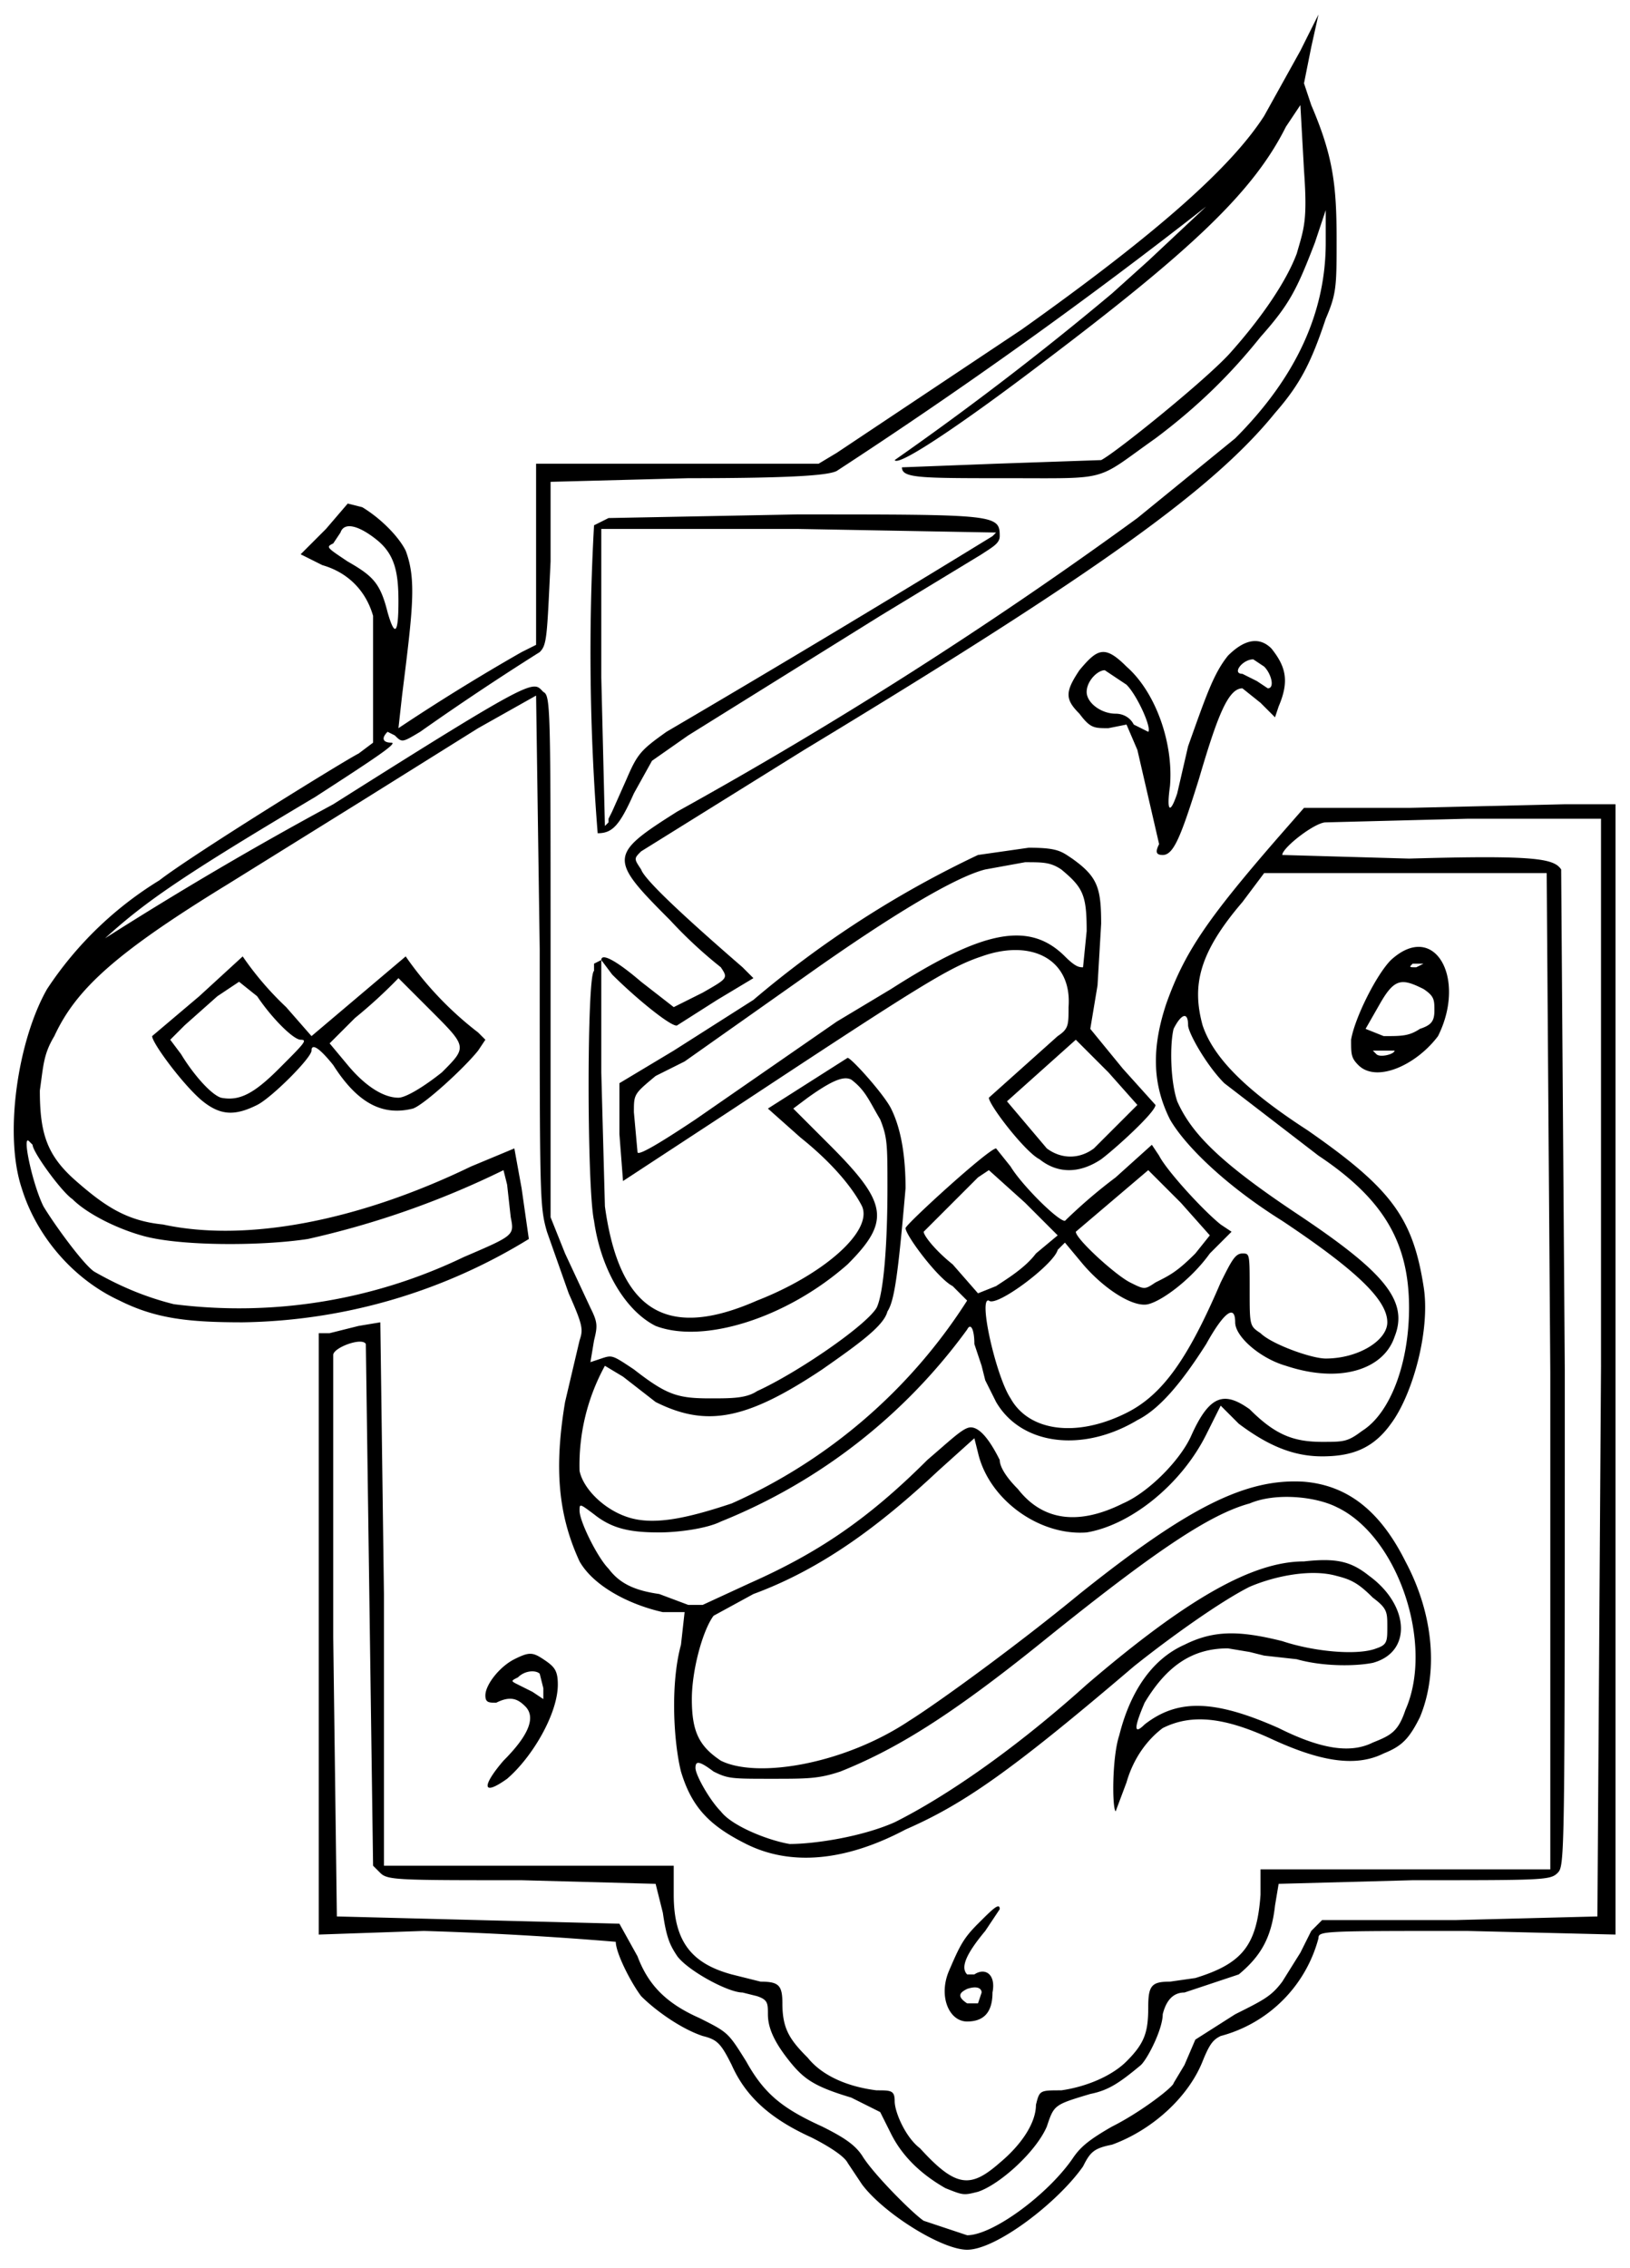
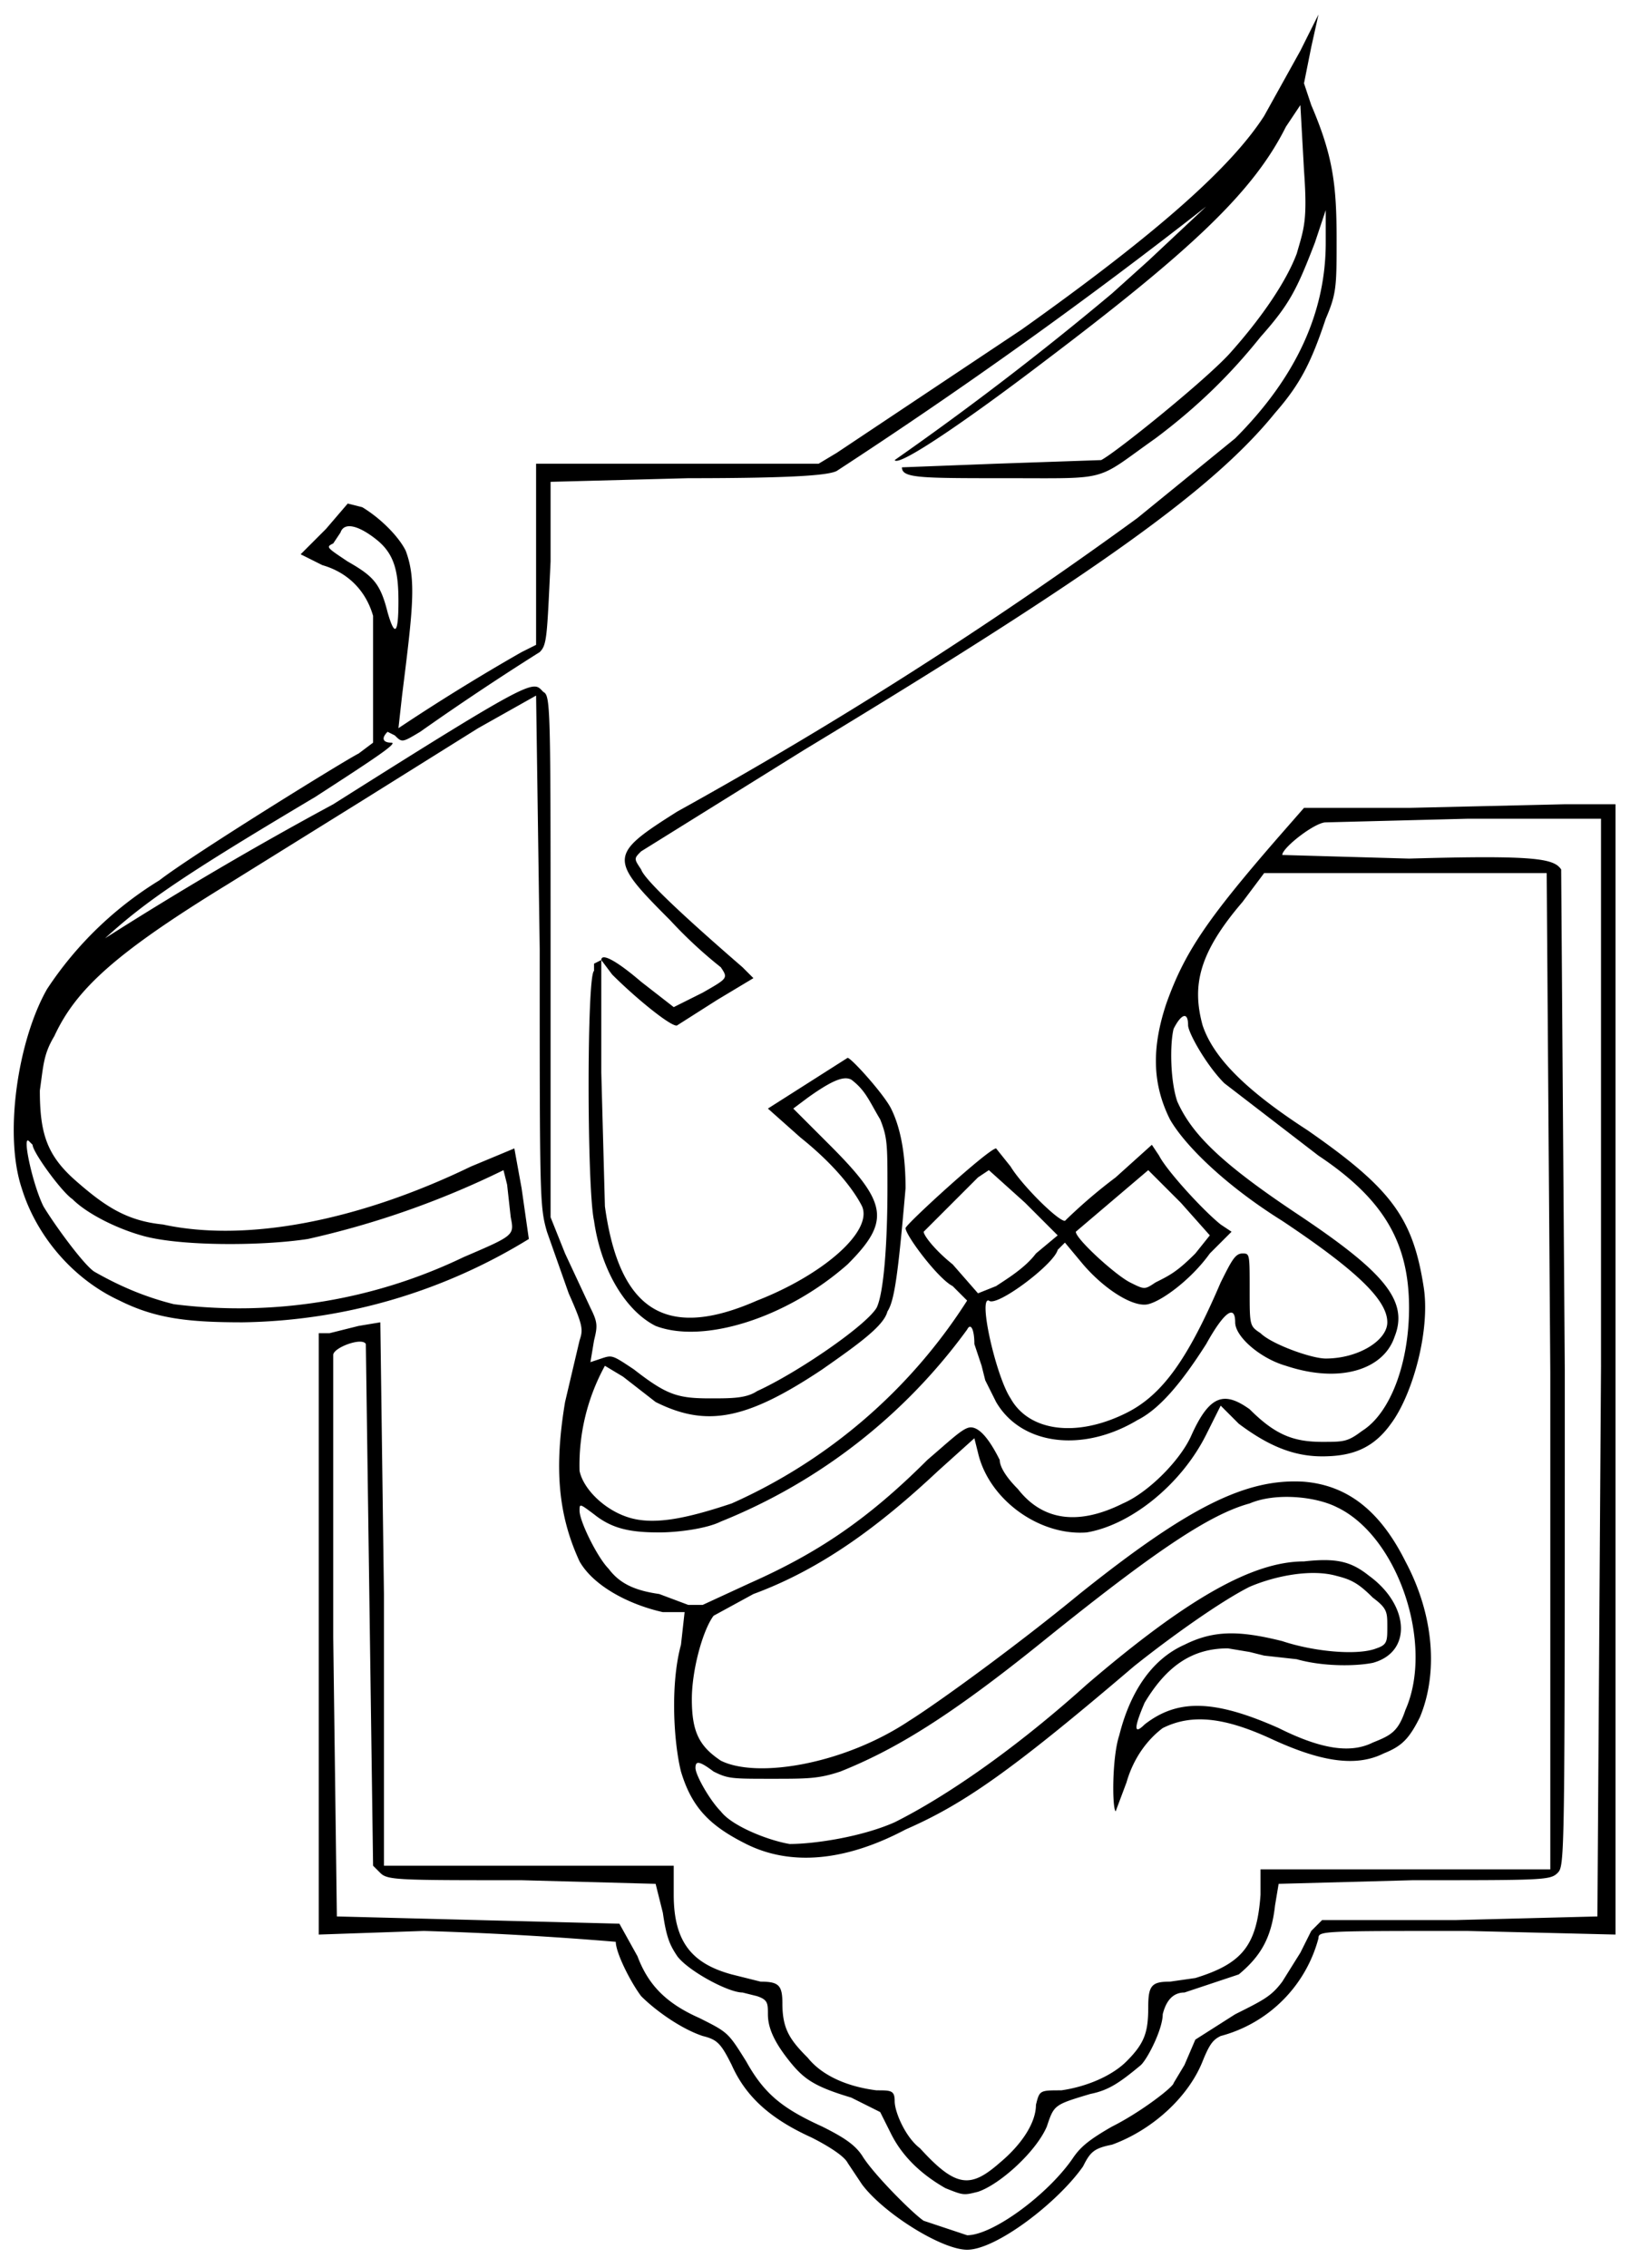
<svg xmlns="http://www.w3.org/2000/svg" xml:space="preserve" x="0" y="0" viewBox="0 0 450 626">
  <path d="m359 14-10 18c-9 14-29 32-67 59l-51 34-5 3h-78v50l-4 2a577 577 0 0 0-34 21l1-9c3-24 4-32 1-40-2-4-7-9-12-12l-4-1-6 7-7 7 6 3c7 2 12 7 14 14v35l-4 3c-4 2-46 28-55 35a99 99 0 0 0-31 30c-8 14-12 40-7 55 4 13 14 25 27 31 10 5 19 6 34 6a155 155 0 0 0 79-23l-2-14-2-11-12 5c-31 15-62 21-85 16-10-1-16-5-24-12s-10-13-10-25c1-7 1-10 4-15 6-13 17-23 48-42l37-23 32-20 16-9 1 70c0 69 0 71 2 78l6 17c4 9 4 10 3 13l-4 17c-3 18-2 31 4 44 4 7 14 12 23 14h6l-1 9c-3 11-2 27 0 35 3 10 8 15 18 20 12 6 27 5 44-4 16-7 29-16 63-45 10-8 24-18 32-22 7-3 17-5 24-3 4 1 6 2 10 6 4 3 4 4 4 8s0 5-3 6c-5 2-17 1-26-2-12-3-19-3-27 1-9 4-15 13-18 25-2 6-2 20-1 21l3-8c2-7 6-12 10-15 8-4 17-3 30 3s23 8 31 4c5-2 7-4 10-10 5-12 4-28-4-43-7-14-16-21-28-22-16-1-32 7-62 31-17 14-39 30-47 35-18 12-42 16-52 11-6-4-8-8-8-17 0-8 3-19 6-23l11-6c19-7 35-19 51-34l10-9 1 4c3 13 17 23 30 22 12-2 26-13 33-27l4-8 5 5c8 6 15 9 23 9s14-2 19-9c6-8 11-26 9-38-3-19-9-27-32-43-17-11-26-20-29-29-3-11-1-20 11-34l6-8h78l1 138v137h-80v7c-1 14-5 19-18 23l-7 1c-5 0-6 1-6 7 0 7-1 10-6 15-4 4-11 7-18 8-6 0-6 0-7 4 0 5-4 11-10 16-8 7-12 7-22-4-4-3-7-10-7-13s-1-3-5-3c-8-1-15-4-19-9-5-5-7-8-7-15 0-5-1-6-6-6l-8-2c-11-3-16-9-16-22v-8h-80v-75l-1-75-6 1-8 2h-3v166l29-1a995 995 0 0 1 53 3c0 3 4 11 7 15 4 4 11 9 17 11 4 1 5 2 8 8 4 9 11 15 22 20 4 2 9 5 10 7l4 6c6 8 22 18 29 18 8 0 25-13 32-23 2-4 3-5 8-6 11-4 21-13 25-23 2-5 3-6 5-7a38 38 0 0 0 27-27c0-2 1-2 41-2l41 1V222h-14l-43 1h-29l-7 8c-20 23-26 32-31 46-4 12-4 22 1 32 4 7 15 18 31 28 21 14 29 22 29 28 0 5-8 10-17 10-4 0-15-4-18-7-3-2-3-2-3-12s0-10-2-10-3 2-6 8c-9 21-16 31-26 36-14 7-27 5-32-4-4-6-9-28-6-27 2 2 18-10 19-14l2-2 5 6c6 7 14 12 18 11s12-7 17-14l6-6-3-2c-5-4-15-15-17-19l-2-3-10 9a142 142 0 0 0-14 12c-2 0-12-10-15-15l-4-5c-2 0-25 21-25 22 0 2 9 14 13 16l4 4a149 149 0 0 1-65 56c-12 4-21 6-28 4s-13-8-14-13a57 57 0 0 1 7-29l5 3 9 7c14 7 25 5 46-9 10-7 17-12 18-16 2-3 3-11 5-34 0-8-1-16-4-22-2-4-11-14-12-14l-22 14 9 8c10 8 15 15 17 19 3 7-11 19-29 26-25 11-38 3-42-26l-1-37v-31l3 4c7 7 17 15 18 14l11-7 10-6-3-3c-15-13-27-24-28-27-2-3-2-3 0-5l45-28c81-49 113-72 130-93 7-8 10-14 14-26 3-7 3-9 3-22 0-15-1-23-7-37l-2-6 2-10 2-9-5 10zm1 33c1 14 0 16-2 23-3 8-10 18-18 27-6 7-32 28-36 30l-29 1-26 1c0 3 5 3 29 3 29 0 24 1 41-11 12-9 21-18 29-28 8-9 10-13 15-26l3-9v9c0 19-8 37-25 54l-27 22a1216 1216 0 0 1-127 81c-19 12-19 13-2 30a124 124 0 0 0 14 13c2 3 2 3-5 7l-8 4-9-7c-7-6-11-8-11-6l-2 1v2c-2 1-2 60 0 69 2 14 9 25 17 29 13 5 36-2 53-17 12-12 11-17-5-33l-10-10 4-3c7-5 10-6 12-5 4 3 5 6 8 11 2 5 2 7 2 19 0 15-1 29-3 33-3 5-22 18-33 23-3 2-7 2-13 2-9 0-12-1-21-8-6-4-6-4-9-3l-3 1 1-6c1-4 1-5-1-9l-7-15-4-10v-72c0-69 0-72-2-73-3-3-1-5-58 31a1014 1014 0 0 0-63 37c11-10 21-17 58-39 17-11 23-15 21-15s-3-1-1-3l2 1c2 2 2 2 7-1a764 764 0 0 1 33-22c2-2 2-4 3-25v-22l38-1c32 0 39-1 41-2a1449 1449 0 0 0 102-73l-16 15-10 9a866 866 0 0 1-60 46c1 2 20-11 41-27 41-31 58-47 67-65l4-6 1 18zM104 149c5 4 6 9 6 17 0 9-1 10-3 3-2-8-4-10-11-14-6-4-6-4-4-5l2-3c1-3 5-2 10 2zm338 228-1 152-39 1h-37l-3 3-3 6-5 8c-3 4-5 5-13 9l-11 7-3 7-3 5c0 1-9 8-17 12-7 4-9 6-11 9-7 10-22 21-29 21l-12-4c-3-2-14-13-17-18-2-3-5-5-11-8-11-5-16-9-21-18-5-8-5-8-13-12-9-4-14-9-17-17l-5-9-39-1-39-1-1-77v-78c0-2 8-5 9-3l1 72 1 72 2 2c2 2 5 2 39 2l37 1 2 8c1 7 2 9 4 12 3 4 14 10 18 10l4 1c3 1 3 2 3 5 0 4 2 8 6 13s7 7 17 10l8 4 3 6c3 6 8 11 15 15 5 2 5 2 9 1 6-2 16-11 19-18 2-6 2-6 12-9 5-1 8-3 14-8 2-2 6-10 6-14 1-4 3-6 6-6l15-5c6-5 9-10 10-19l1-6 37-1c36 0 38 0 40-2s2-3 2-139l-1-138c-2-3-7-4-42-3l-35-1c0-2 9-9 12-9l39-1h37v151zm-114-94c0 2 5 11 10 16l26 20c18 12 25 24 25 42 0 15-5 29-13 34-4 3-5 3-11 3-8 0-13-2-20-9-7-5-11-4-16 7-3 7-12 16-19 19-12 6-22 5-29-4-3-3-5-6-5-8-2-4-5-9-8-9-2 0-5 3-12 9-17 17-31 26-49 34l-13 6h-4l-8-3c-7-1-11-3-14-7-3-3-8-13-8-16 0-2 0-2 4 1 5 4 10 5 18 5 5 0 13-1 17-3a156 156 0 0 0 68-53c1-2 2 0 2 4l2 6 1 4 3 6c7 12 24 14 39 5 6-3 12-10 19-21 5-9 8-11 8-6 0 4 7 10 14 12 15 5 27 1 30-8 4-10-3-18-27-34-21-14-29-22-33-31-2-6-2-16-1-20 2-4 4-5 4-1zM9 316c0 2 8 13 11 15 4 4 12 8 19 10 10 3 33 3 46 1a243 243 0 0 0 54-19l1 4 1 9c1 5 1 5-13 11a143 143 0 0 1-80 13c-8-2-15-5-22-9-3-2-11-13-14-18-3-6-6-20-4-18l1 1zm274 16 9 9-6 5c-3 4-8 7-11 9l-5 2-7-8c-5-4-8-8-8-9l7-7 8-8 3-2 10 9zm43 0 8 9-4 5c-5 5-7 6-11 8-3 2-3 2-7 0s-15-12-15-14l20-17 9 9zm43 84c17 8 27 38 19 56-2 6-4 7-9 9-6 3-14 2-26-4-18-8-28-8-37-1-3 3-3 1 0-6 6-10 13-15 23-15l6 1 4 1 9 1c7 2 16 2 21 1 11-3 10-16-1-24-5-4-9-5-18-4-14 0-32 10-60 34-20 18-39 31-53 38-9 4-22 6-29 6-6-1-16-5-19-9-3-3-7-10-7-12s1-2 5 1c4 2 5 2 16 2 10 0 13 0 19-2 15-6 30-15 56-36 31-25 46-35 57-38 7-3 18-2 24 1z" />
-   <path d="m168 143-4 2a629 629 0 0 0 1 85c4 0 6-2 10-11l5-9 10-7 53-33 28-17c3-2 5-3 5-5 0-6-1-6-56-6l-52 1zm107 4-1 1a5283 5283 0 0 1-90 54c-7 5-8 6-11 13l-4 9-1 2v1l-1 1-1-41v-41h54l55 1zm64 34c-4 5-6 11-11 25l-3 13c-2 6-3 5-2-2 1-12-4-26-12-33-6-6-8-5-13 1-4 6-4 8 0 12 3 4 4 4 8 4l5-1 3 7 6 26c-1 2-1 3 1 3 3 0 5-5 10-21 5-17 8-25 12-25l5 4 4 4 1-3c3-7 2-11-2-16-3-3-7-3-12 2zm10 3c2 2 3 6 1 6l-3-2-4-2c-3 0 0-4 3-4l3 2zm-38 5c3 3 7 12 6 13l-4-2c-1-2-3-3-5-3-4 0-8-3-8-6s3-6 5-6l6 4zm-41 47a282 282 0 0 0-62 40l-22 14-15 9v14l1 13 29-19c53-35 61-40 70-43 14-5 25 1 24 14 0 5 0 6-3 8l-19 17c0 2 10 15 14 17 5 4 11 4 17 0 4-3 15-13 15-15l-9-10-9-11 2-12 1-17c0-10-1-13-8-18-3-2-4-3-12-3l-14 2zm23 4c6 5 7 7 7 17l-1 10c-1 0-2 0-5-3-10-10-23-7-48 9l-15 9-39 27c-12 8-16 10-16 9l-1-11c0-5 0-5 6-10l8-4 34-24c24-17 41-27 49-29l11-2c5 0 7 0 10 2zm13 56 8 9-12 12c-4 3-9 3-13 0l-11-13 19-17 9 9zm78-31c-4 4-10 16-11 22 0 4 0 5 2 7 5 5 16 0 22-8 8-16-1-32-13-21zm9 1-2 1c-2 0-2 0-1-1h3zm0 7c3 2 3 3 3 6s-1 4-4 5c-3 2-5 2-10 2l-5-2 4-7c4-7 6-7 12-4zm-8 17c0 1-4 2-5 1l-1-1h6zM55 275l-13 11c0 2 9 14 14 18s9 4 15 1c4-2 15-13 15-15s2-1 6 4c7 11 14 14 22 12 3-1 14-11 18-16l2-3-2-2a94 94 0 0 1-20-21l-13 11-13 11-7-8a86 86 0 0 1-12-14l-12 11zm64 4c10 10 10 10 3 17-5 4-10 7-12 7-4 0-9-3-14-9l-5-6 7-7a136 136 0 0 0 12-11l9 9zm-48-4c4 6 10 12 12 12s1 1-6 8-11 9-16 8c-3-1-8-7-11-12l-3-4 4-4 9-8 6-4 5 4zm71 183c-4 2-8 7-8 10 0 2 1 2 3 2 4-2 6-1 8 1 3 3 1 8-6 15-6 7-6 10 1 5 7-6 14-18 14-26 0-4-1-5-4-7s-4-2-8 0zm7 4 1 4v3l-3-2-2-1-2-1c-2-1-2-1 0-2 2-2 5-2 6-1zm121 69c-4 4-5 6-8 13s0 14 5 14 7-3 7-8c1-5-2-7-5-5h-2c-2-2 0-6 5-12l4-6c0-2-2 0-6 4zm1 19-1 3h-3c-3-2-2-3 0-4 3-1 4 0 4 1z" />
</svg>